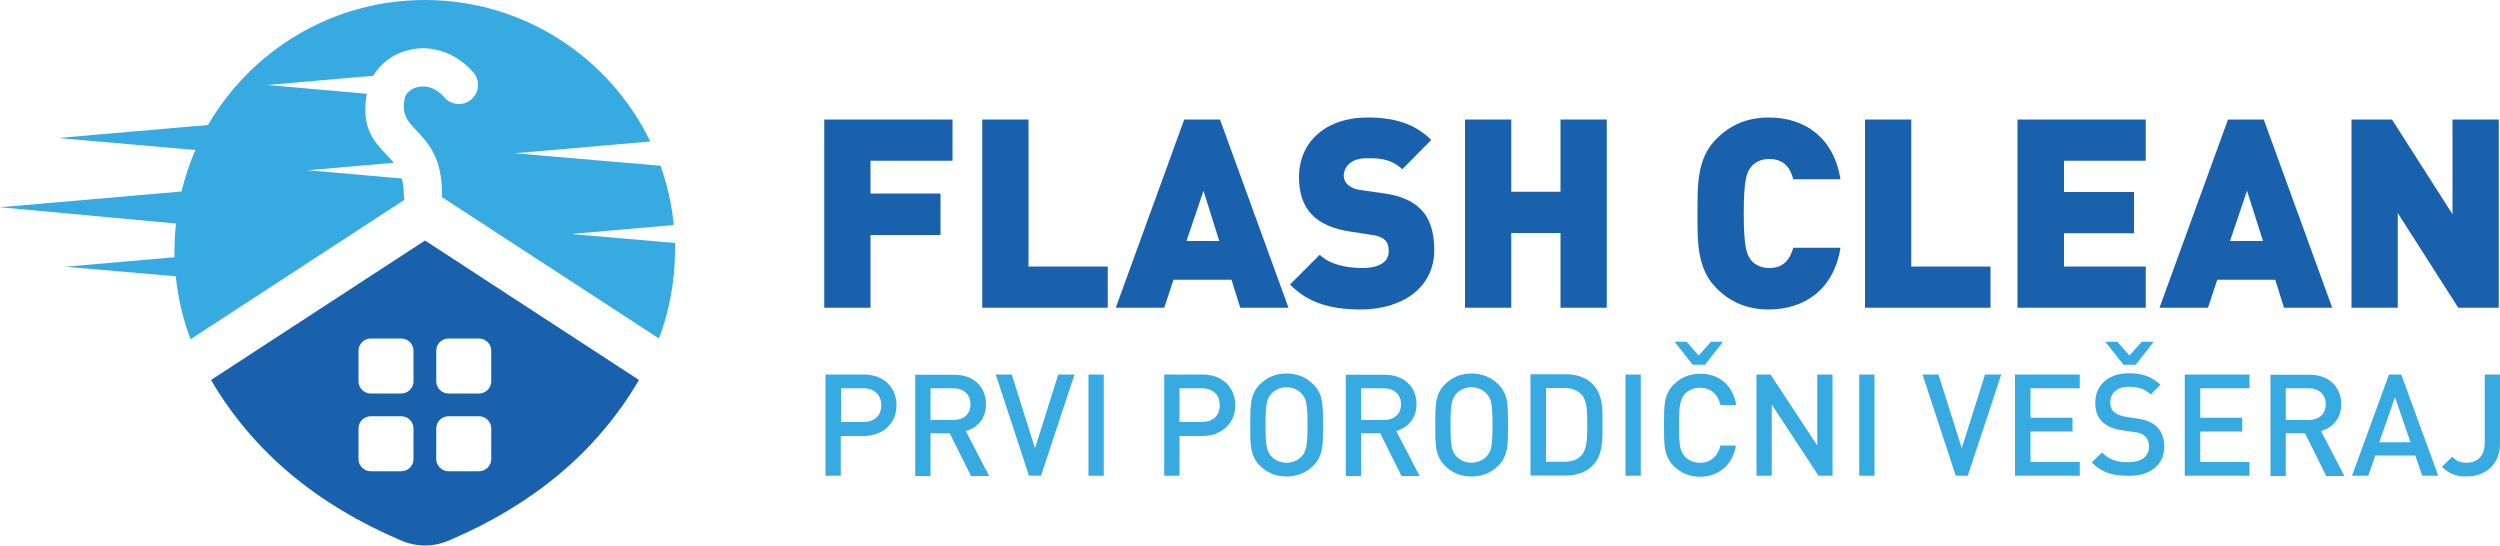
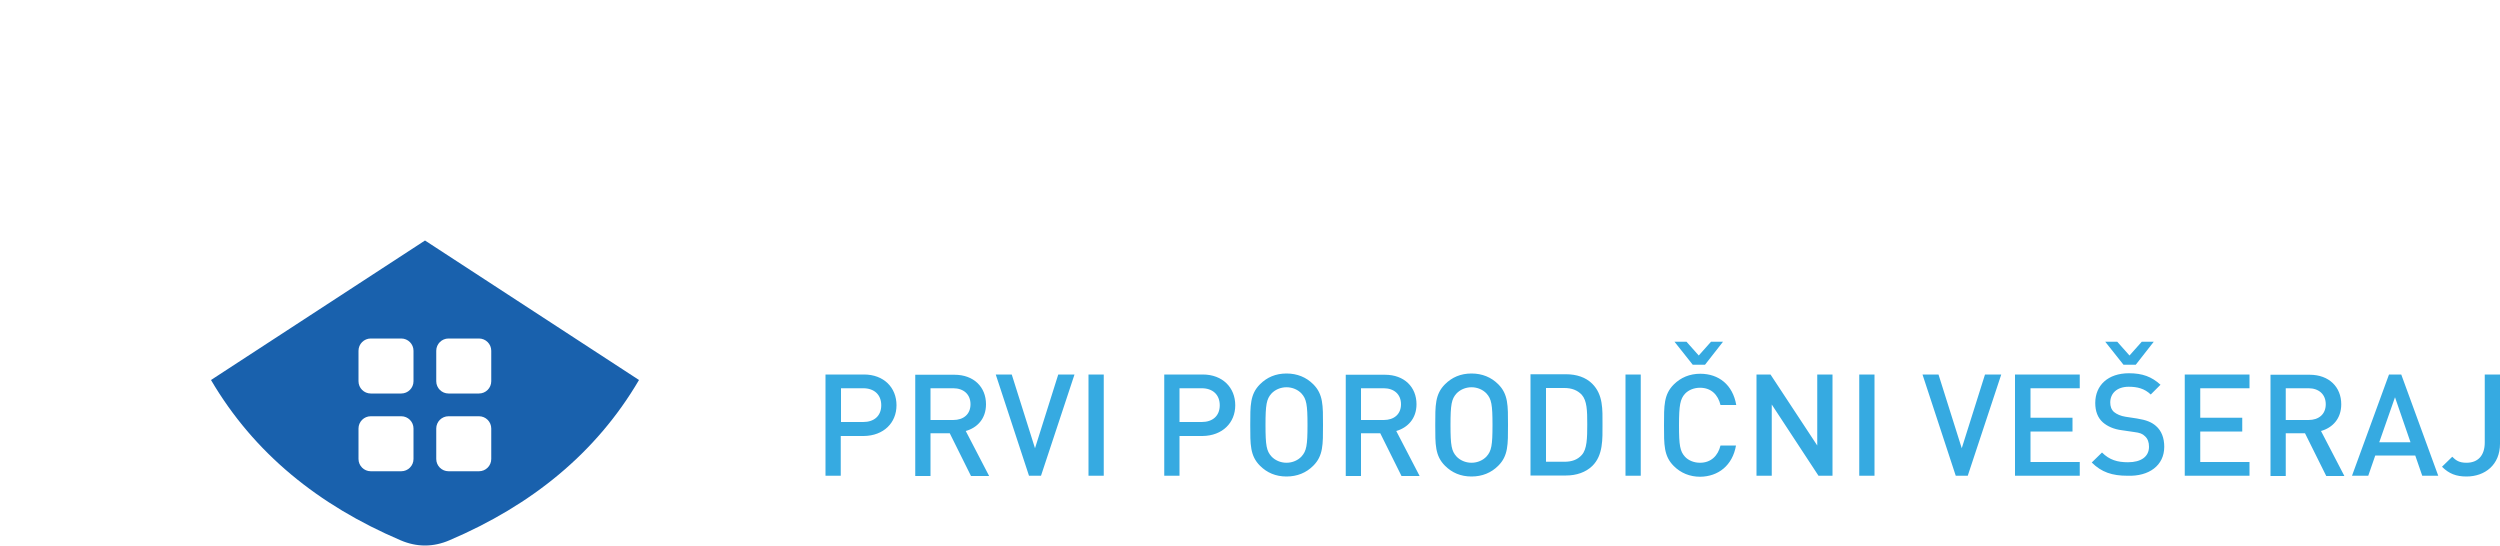
<svg xmlns="http://www.w3.org/2000/svg" version="1.0" id="Layer_1" x="0px" y="0px" width="1000px" height="218.2px" viewBox="0 0 1000 218.2" style="enable-background:new 0 0 1000 218.2;" xml:space="preserve">
  <style type="text/css">
	.st0{fill-rule:evenodd;clip-rule:evenodd;fill:#1961AD;}
	.st1{fill-rule:evenodd;clip-rule:evenodd;fill:#36AAE1;}
	.st2{fill:#36AAE1;}
	.st3{fill:#1961AD;}
</style>
  <g>
    <path class="st0" d="M148.3,135.4h12.2c2.7,0,4.9,2.2,4.9,4.9v12.2c0,2.7-2.2,4.9-4.9,4.9h-12.2c-2.7,0-4.9-2.2-4.9-4.9v-12.2   C143.4,137.6,145.6,135.4,148.3,135.4 M148.3,166.5h12.2c2.7,0,4.9,2.2,4.9,4.9v12.2c0,2.7-2.2,4.9-4.9,4.9h-12.2   c-2.7,0-4.9-2.2-4.9-4.9v-12.2C143.4,168.7,145.6,166.5,148.3,166.5z M179.4,135.4h12.2c2.7,0,4.9,2.2,4.9,4.9v12.2   c0,2.7-2.2,4.9-4.9,4.9h-12.2c-2.7,0-4.9-2.2-4.9-4.9v-12.2C174.5,137.6,176.7,135.4,179.4,135.4z M179.4,166.5h12.2   c2.7,0,4.9,2.2,4.9,4.9v12.2c0,2.7-2.2,4.9-4.9,4.9h-12.2c-2.7,0-4.9-2.2-4.9-4.9v-12.2C174.5,168.7,176.7,166.5,179.4,166.5z    M255.6,152c-17.2,29.3-43,50.1-75.8,64.1c-6.5,2.8-13.1,2.8-19.6,0c-32.8-14-58.6-34.8-75.8-64.1l85.6-55.8L255.6,152z" />
-     <path class="st1" d="M169.9,0c39.7,0,74,23.1,90.2,56.6l-54.2,4.7l58.3,5c2.7,7.5,4.5,15.4,5.3,23.7l-41.2,3.6l41.7,3.6   c0,1,0,1.9,0,2.9c0,12.4-2.3,24.3-6.4,35.3l-86.9-56.6c0.1-0.5,0.1-0.9,0.1-1.4c0-14.4-5.6-20.4-10.8-25.8c-2.8-3-5.3-5.7-4.2-11.9   c0.2-1.3,0.9-2.4,1.9-3.2c0.9-0.8,1.9-1.3,3.1-1.6c1.2-0.3,2.6-0.4,4-0.2c2.3,0.4,4.8,1.8,7,4.3c2.8,3.2,7.6,3.5,10.8,0.7   c3.2-2.8,3.5-7.6,0.7-10.8c-4.7-5.3-10.2-8.2-15.7-9.2c-3.7-0.7-7.4-0.5-10.8,0.5c-3.5,0.9-6.6,2.7-9.2,4.9   c-1.7,1.5-3.2,3.3-4.3,5.2l-42.4,3.7l39.8,3.5c-2.3,13.5,2.6,18.8,8.2,24.7c0.9,0.9,1.7,1.9,2.6,2.9l-34.4,3l37.6,3.3   c0.5,1.7,0.8,3.8,0.8,6.2c0,0.8,0.1,1.6,0.3,2.3l-85.6,55.8c-3-8-5-16.4-5.9-25.2l-44.2-3.8l43.7-3.8c0-0.8,0-1.7,0-2.5   c0-3.7,0.2-7.4,0.6-11L0,82.9l72.6-6.3c1.4-5.7,3.2-11.3,5.6-16.6l-54.9-4.8l59.9-5.2C100.5,20.2,132.9,0,169.9,0" />
    <path class="st2" d="M1000,177.5v-27.7h-6.1V177c0,5.3-2.8,8.1-7.3,8.1c-3,0-4.3-1-5.7-2.4l-4.1,4c2.8,2.8,5.7,3.9,9.8,3.9   C994,190.6,1000,185.9,1000,177.5 M964.2,176.9h-12.5l6.3-18L964.2,176.9z M975.3,190.3l-14.8-40.5h-4.9l-14.8,40.5h6.5l2.8-8.1h16   l2.8,8.1H975.3z M930.3,161.7c0,4-2.8,6.3-6.9,6.3h-9.1v-12.7h9.1C927.5,155.3,930.3,157.7,930.3,161.7z M937.7,190.3l-9.3-17.9   c4.6-1.3,8.1-4.9,8.1-10.7c0-6.9-4.9-11.8-12.6-11.8h-15.7v40.5h6.1v-17.1h7.7l8.5,17.1H937.7z M899.8,190.3v-5.5h-19.7v-12.2h16.8   v-5.5h-16.8v-11.8h19.7v-5.5h-25.9v40.5H899.8z M861.5,136.7h-4.8l-4.9,5.5l-4.9-5.5h-4.8l7.3,9.2h4.9L861.5,136.7z M865.7,178.7   c0-3.5-1.1-6.4-3.3-8.3c-1.7-1.5-3.8-2.4-7.6-3l-4.6-0.7c-1.9-0.3-3.5-1-4.6-1.9c-1.1-1-1.5-2.3-1.5-3.8c0-3.6,2.6-6.3,7.4-6.3   c3.4,0,6.3,0.7,8.8,3.1l3.9-3.9c-3.5-3.2-7.2-4.6-12.6-4.6c-8.4,0-13.5,4.8-13.5,11.9c0,3.3,1,5.9,3,7.7c1.8,1.6,4.4,2.8,7.7,3.2   l4.8,0.7c2.4,0.3,3.4,0.7,4.4,1.7c1.1,1,1.6,2.4,1.6,4.2c0,3.9-3.1,6.2-8.4,6.2c-4.2,0-7.4-0.9-10.4-3.9l-4.1,4   c3.9,3.9,8.2,5.3,14.3,5.3C859.6,190.6,865.7,186.2,865.7,178.7z M831.9,190.3v-5.5h-19.7v-12.2H829v-5.5h-16.8v-11.8h19.7v-5.5   h-25.9v40.5H831.9z M800.5,149.8H794l-9.3,29.5l-9.3-29.5H769l13.3,40.5h4.8L800.5,149.8z M749.8,190.3v-40.5h-6.1v40.5H749.8z    M733,190.3v-40.5h-6.1v28.4l-18.7-28.4h-5.6v40.5h6.1v-28.5l18.7,28.5H733z M689.2,136.7h-4.8l-4.9,5.5l-4.9-5.5h-4.8l7.3,9.2h4.9   L689.2,136.7z M694.4,178.2h-6.2c-1,4.1-3.8,6.9-8.2,6.9c-2.4,0-4.6-0.9-6-2.4c-2-2.2-2.4-4.5-2.4-12.6c0-8.1,0.5-10.5,2.4-12.6   c1.4-1.5,3.6-2.4,6-2.4c4.5,0,7.2,2.8,8.2,6.9h6.3c-1.4-8.1-7-12.5-14.4-12.5c-4.2,0-7.8,1.5-10.6,4.3c-4,4-3.9,8.5-3.9,16.3   c0,7.8-0.1,12.3,3.9,16.3c2.8,2.8,6.4,4.3,10.6,4.3C687.3,190.6,693,186.2,694.4,178.2z M656.3,190.3v-40.5h-6.1v40.5H656.3z    M634.9,169.7c0,5.6-0.1,10-2.2,12.3c-1.7,1.9-4,2.7-6.9,2.7h-7.4v-29.5h7.4c2.9,0,5.2,0.9,6.9,2.7   C634.8,160.3,634.9,164.2,634.9,169.7z M641,169.7c0-5.9,0.3-11.8-4.1-16.2c-2.6-2.6-6.3-3.8-10.5-3.8h-14.2v40.5h14.2   c4.2,0,7.9-1.3,10.5-3.8C641.3,182.1,641,175.6,641,169.7z M597,170c0,8.1-0.4,10.4-2.4,12.6c-1.4,1.5-3.6,2.5-6,2.5   c-2.4,0-4.6-1-6-2.5c-2-2.2-2.4-4.4-2.4-12.6c0-8.1,0.4-10.4,2.4-12.6c1.4-1.5,3.6-2.5,6-2.5c2.4,0,4.6,1,6,2.5   C596.6,159.6,597,161.9,597,170z M603.2,170c0-7.8,0.1-12.3-3.9-16.3c-2.8-2.8-6.4-4.3-10.7-4.3c-4.3,0-7.8,1.5-10.6,4.3   c-4,4-3.9,8.5-3.9,16.3c0,7.8-0.1,12.3,3.9,16.3c2.8,2.8,6.3,4.3,10.6,4.3c4.3,0,7.9-1.5,10.7-4.3   C603.3,182.3,603.2,177.8,603.2,170z M560.4,161.7c0,4-2.8,6.3-6.9,6.3h-9.1v-12.7h9.1C557.6,155.3,560.4,157.7,560.4,161.7z    M567.8,190.3l-9.3-17.9c4.5-1.3,8.1-4.9,8.1-10.7c0-6.9-4.9-11.8-12.6-11.8h-15.7v40.5h6.1v-17.1h7.7l8.5,17.1H567.8z M523,170   c0,8.1-0.4,10.4-2.4,12.6c-1.4,1.5-3.6,2.5-6,2.5s-4.6-1-6-2.5c-2-2.2-2.4-4.4-2.4-12.6c0-8.1,0.4-10.4,2.4-12.6   c1.4-1.5,3.6-2.5,6-2.5s4.6,1,6,2.5C522.6,159.6,523,161.9,523,170z M529.2,170c0-7.8,0.1-12.3-3.9-16.3c-2.8-2.8-6.4-4.3-10.7-4.3   s-7.8,1.5-10.6,4.3c-4,4-3.9,8.5-3.9,16.3c0,7.8-0.1,12.3,3.9,16.3c2.8,2.8,6.3,4.3,10.6,4.3s7.9-1.5,10.7-4.3   C529.3,182.3,529.2,177.8,529.2,170z M487.9,162.1c0,4.3-2.9,6.7-7.2,6.7h-8.9v-13.5h8.9C485,155.3,487.9,157.8,487.9,162.1z    M494.1,162.1c0-7.1-5.1-12.3-13-12.3h-15.4v40.5h6.1v-15.9h9.2C489,174.3,494.1,169.1,494.1,162.1z M441.5,190.3v-40.5h-6.1v40.5   H441.5z M429.8,149.8h-6.5l-9.3,29.5l-9.3-29.5h-6.4l13.3,40.5h4.8L429.8,149.8z M388.2,161.7c0,4-2.8,6.3-6.9,6.3h-9.1v-12.7h9.1   C385.4,155.3,388.2,157.7,388.2,161.7z M395.6,190.3l-9.3-17.9c4.6-1.3,8.1-4.9,8.1-10.7c0-6.9-4.9-11.8-12.6-11.8h-15.7v40.5h6.1   v-17.1h7.7l8.5,17.1H395.6z M352.5,162.1c0,4.3-2.9,6.7-7.2,6.7h-8.9v-13.5h8.9C349.6,155.3,352.5,157.8,352.5,162.1z M358.6,162.1   c0-7.1-5.1-12.3-13-12.3h-15.4v40.5h6.1v-15.9h9.2C353.5,174.3,358.6,169.1,358.6,162.1z" />
-     <path class="st3" d="M999.5,123.1V47.8h-18.5v37.9l-24.2-37.9h-16.2v75.3h18.5V85.2l24.2,37.9H999.5z M905.2,96.4H892l6.8-20.1   L905.2,96.4z M932.9,123.1l-27.4-75.3h-14.3l-27.4,75.3h19.4l3.7-11.2h23.2l3.5,11.2H932.9z M858.3,123.1v-16.5h-32.7V93.3h28V76.8   h-28V64.3h32.7V47.8H807v75.3H858.3z M796.2,123.1v-16.5h-31.7V47.8H746v75.3H796.2z M736.2,99.1h-18.9c-1.2,4.2-3.5,8.1-9.6,8.1   c-3.4,0-5.9-1.4-7.3-3.2c-1.7-2.2-2.9-4.9-2.9-18.6c0-13.8,1.2-16.4,2.9-18.6c1.4-1.8,3.9-3.2,7.3-3.2c6.1,0,8.5,3.8,9.6,8.1h18.9   C733.5,55,721.9,47,707.6,47c-8.8,0-15.5,3-21,8.5c-7.9,7.9-7.6,18.5-7.6,29.9c0,11.3-0.3,21.9,7.6,29.9c5.5,5.5,12.2,8.5,21,8.5   C721.9,123.7,733.5,115.8,736.2,99.1z M642.7,123.1V47.8h-18.5v28.9h-19.7V47.8h-18.5v75.3h18.5V93.2h19.7v29.9H642.7z M573.7,100   c0-7-1.6-12.6-5.6-16.5c-3.2-3.2-8.1-5.3-14.8-6.2l-9.1-1.3c-2.6-0.3-4.2-1.3-5.2-2.2c-1.2-1.2-1.5-2.5-1.5-3.5c0-3.3,2.6-7,9.1-7   c3.3,0,9.5-0.3,14.3,4.4L572.5,56c-6.5-6.5-14.6-9-25.4-9c-17.2,0-27.5,10.1-27.5,23.8c0,6.5,1.7,11.5,5.2,15.1   c3.4,3.5,8.5,5.7,15.1,6.7L549,94c2.4,0.3,4,1.1,5,2c1.1,1.2,1.5,2.6,1.5,4.4c0,4.3-3.5,6.8-10.8,6.8c-6,0-12.9-1.4-16.8-5.3   L516,113.8c7.6,7.8,17.1,10,28.6,10C560.5,123.7,573.7,115.4,573.7,100z M487.7,96.4h-13.1l6.8-20.1L487.7,96.4z M515.4,123.1   L488,47.8h-14.3l-27.4,75.3h19.4l3.7-11.2h23.2l3.5,11.2H515.4z M443.1,123.1v-16.5h-31.7V47.8h-18.5v75.3H443.1z M381,64.3V47.8   h-51.3v75.3h18.5V94h28V77.4h-28V64.3H381z" />
  </g>
</svg>